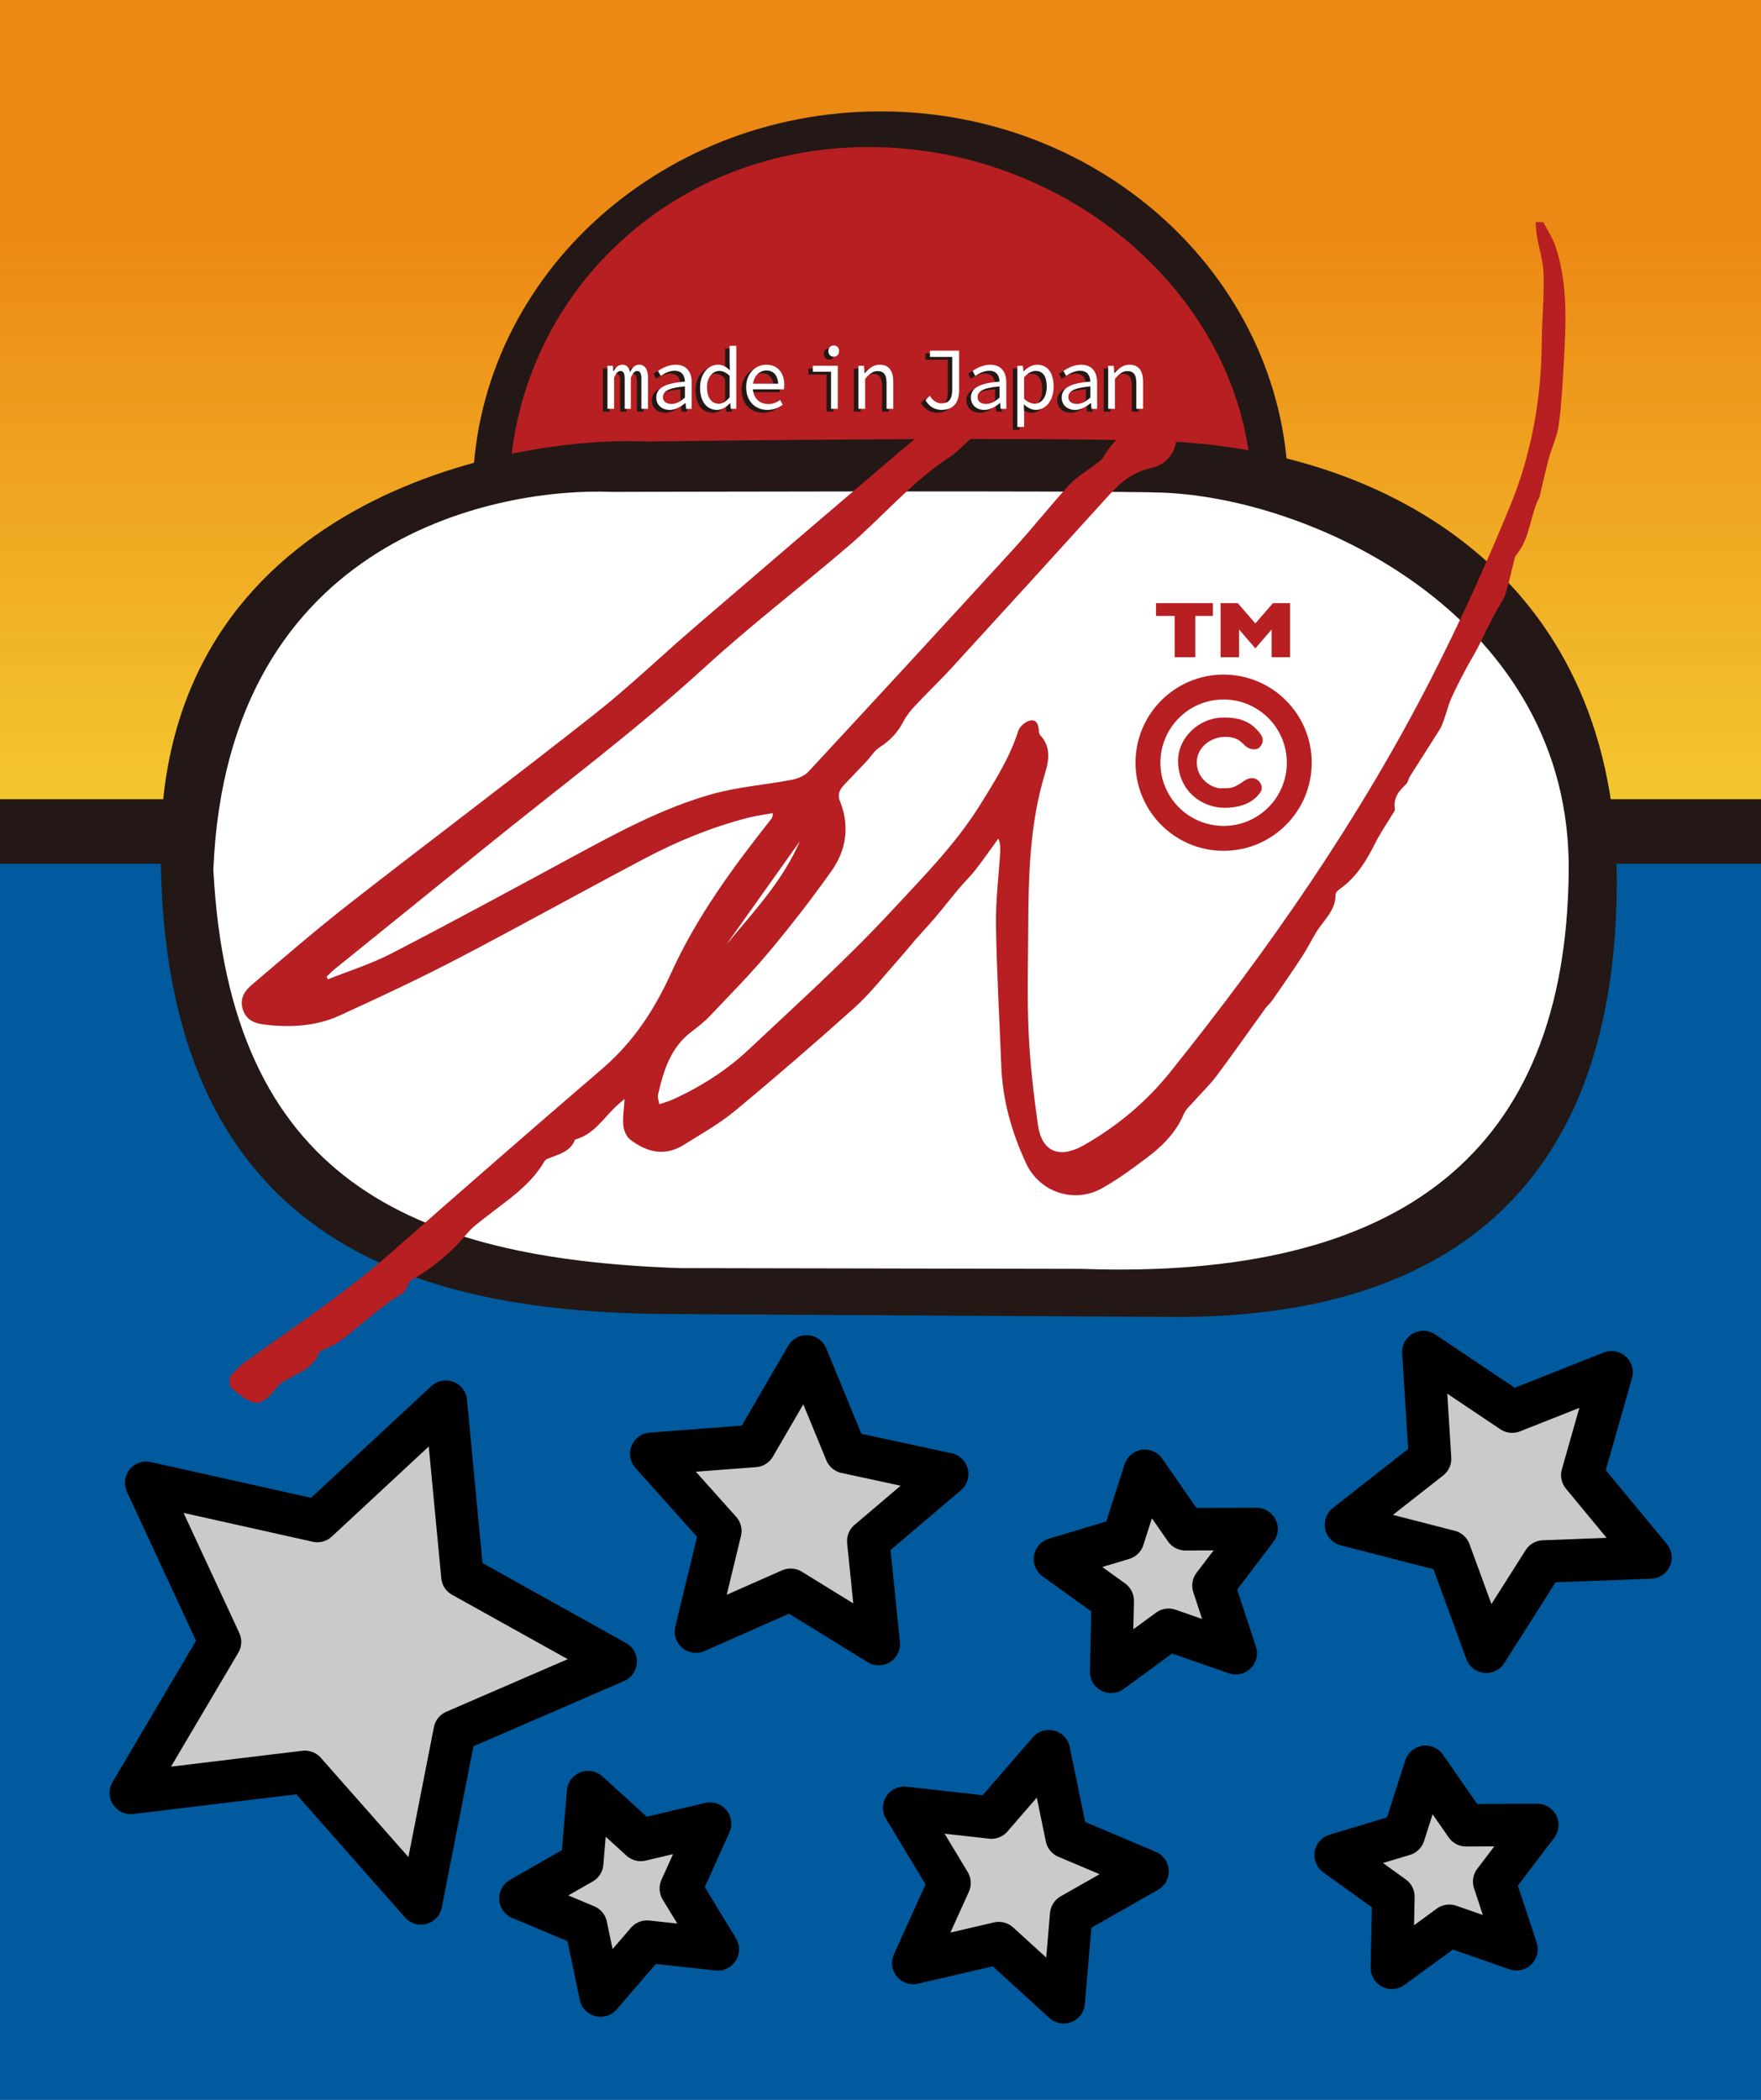
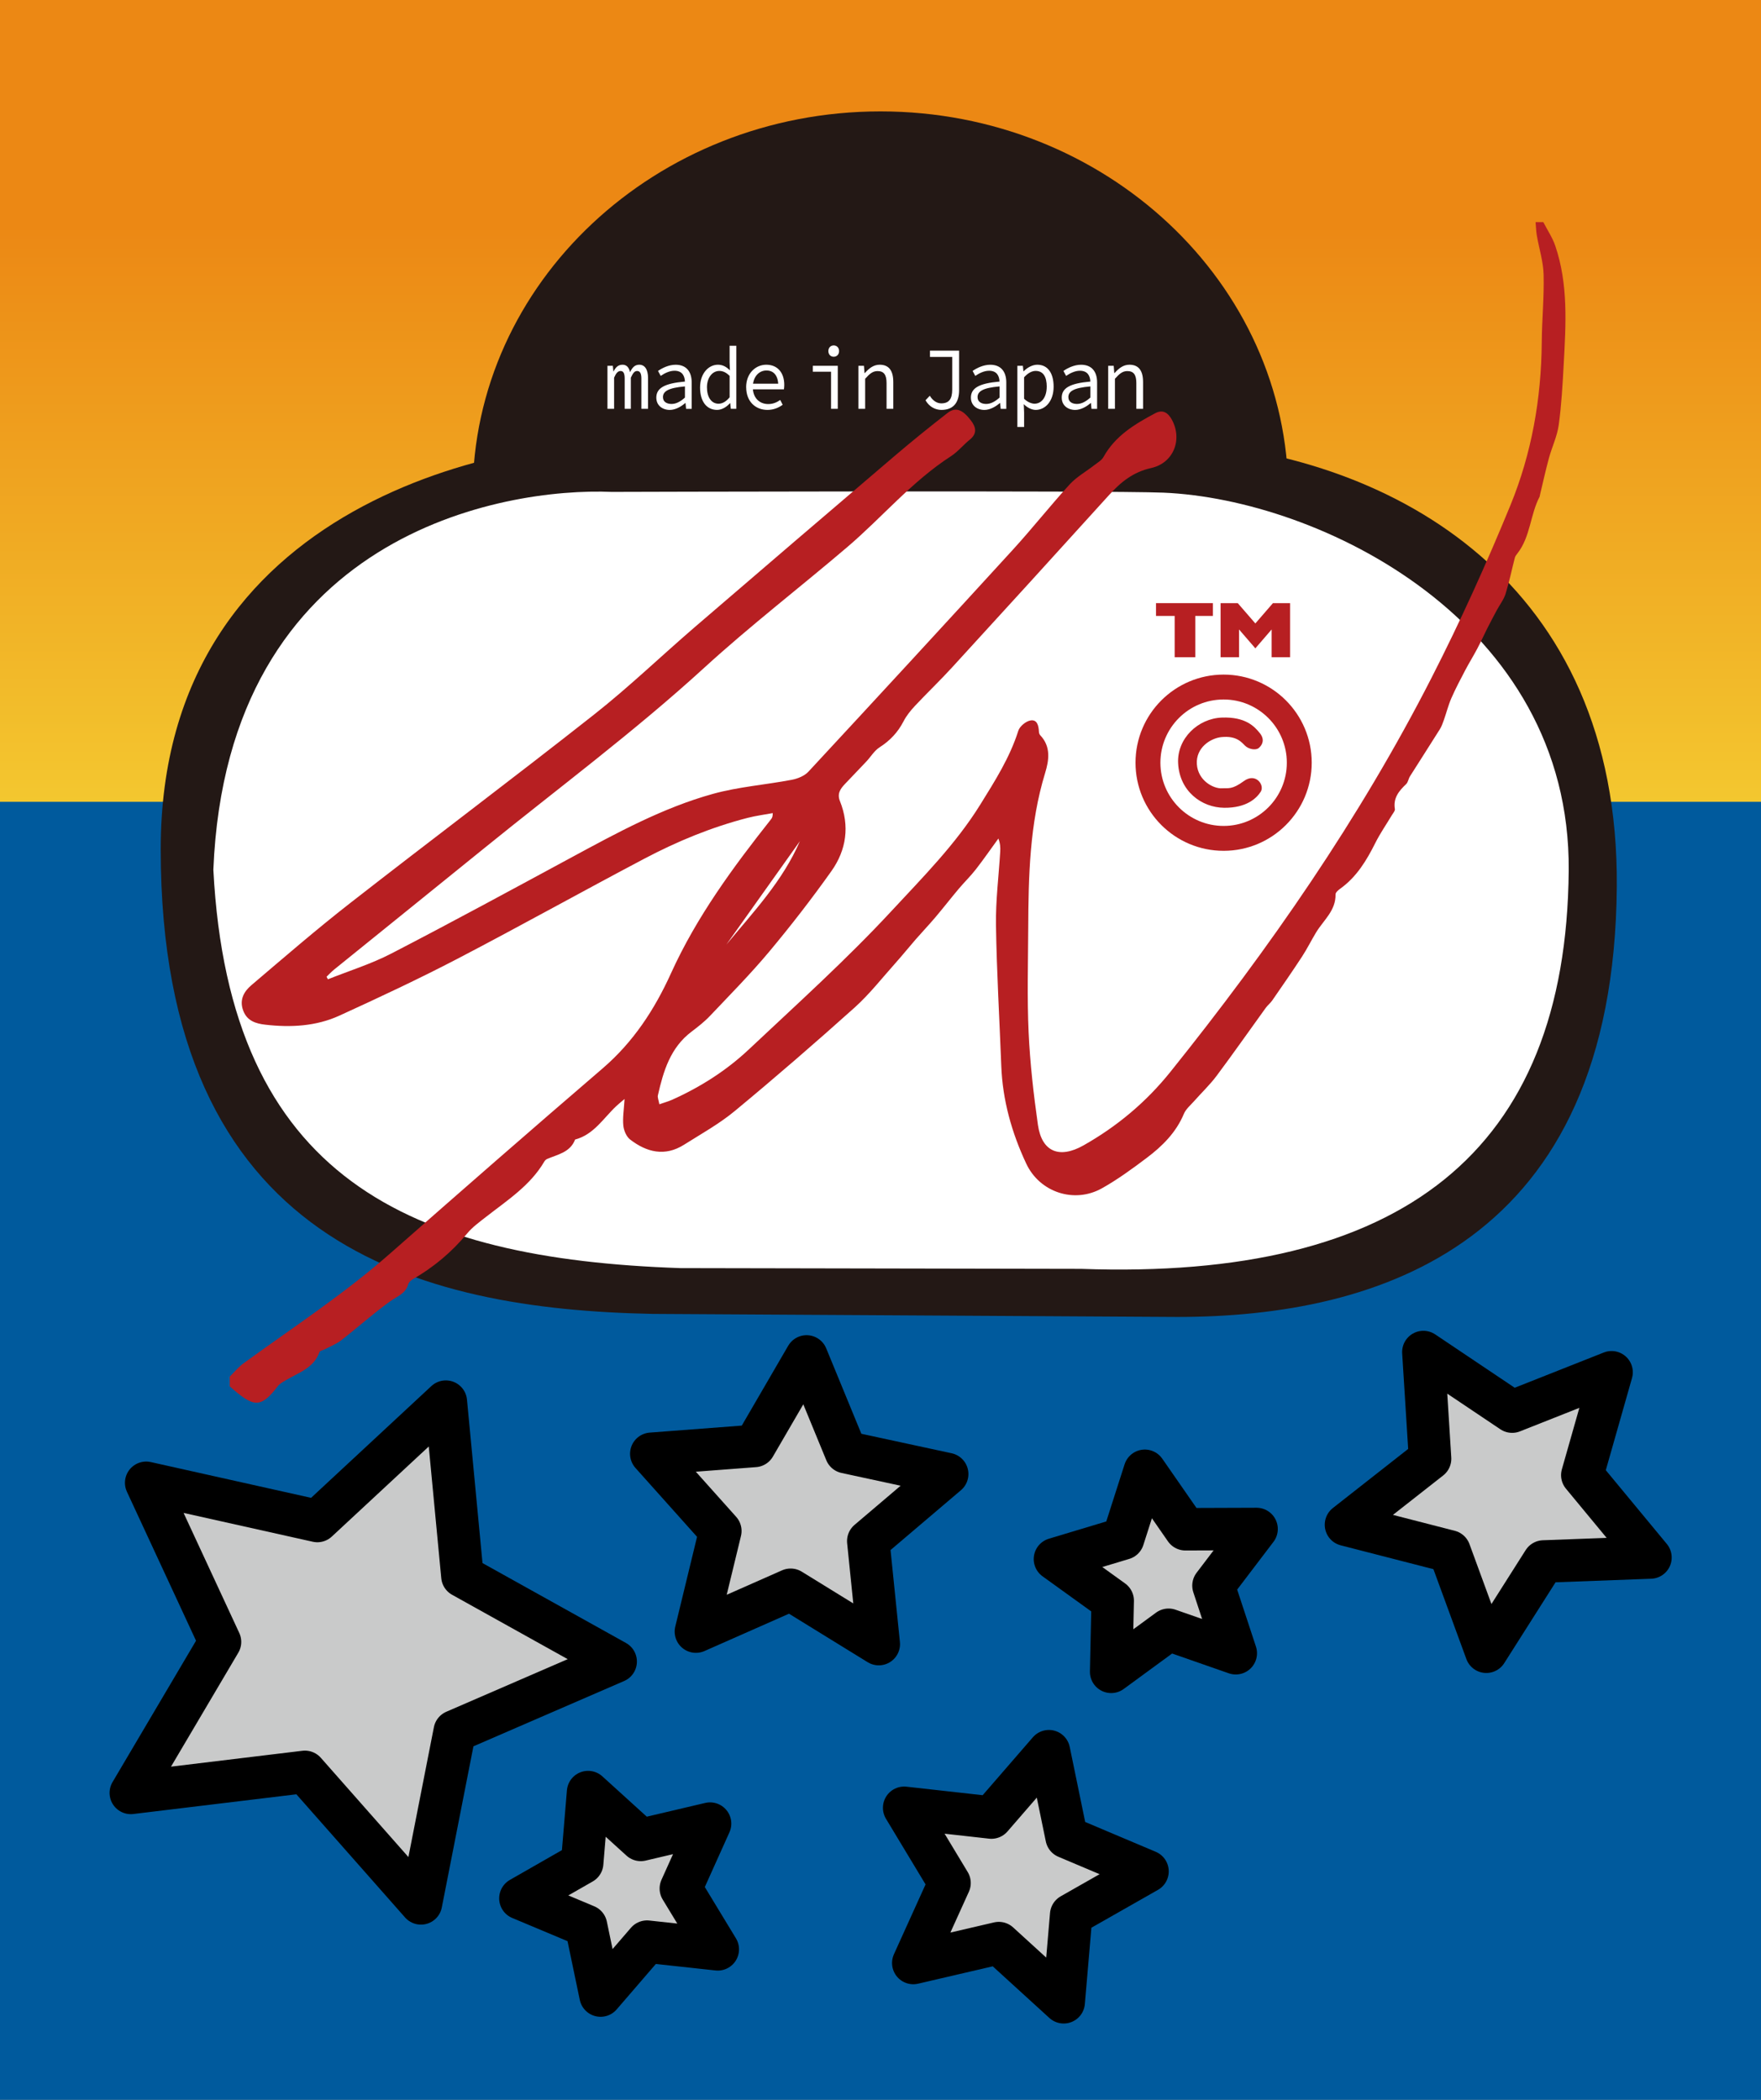
<svg xmlns="http://www.w3.org/2000/svg" id="_レイヤー_2" data-name="レイヤー 2" viewBox="0 0 841.89 1003.79">
  <rect x="0" y="0" width="841.89" height="1003.79" fill="#808080" stroke="none" />
  <defs>
    <style>
      .cls-1 {
        fill: #005a9d;
      }

      .cls-2 {
        fill: #b71f22;
      }

      .cls-3 {
        fill: #231815;
      }

      .cls-4 {
        fill: url(#_名称未設定グラデーション_2);
      }

      .cls-5 {
        fill: #c9caca;
        stroke: #000;
        stroke-linecap: square;
        stroke-linejoin: round;
        stroke-width: 20.31px;
      }

      .cls-6 {
        fill: #fff;
      }
    </style>
    <linearGradient id="_名称未設定グラデーション_2" data-name="名称未設定グラデーション 2" x1="420.95" y1="440.42" x2="420.95" y2="2.86" gradientUnits="userSpaceOnUse">
      <stop offset="0" stop-color="#f5d435" />
      <stop offset=".76" stop-color="#ec8814" />
    </linearGradient>
  </defs>
  <g id="_レイヤー_1-2" data-name="レイヤー 1">
    <g>
      <g>
        <rect class="cls-4" x="0" width="841.89" height="412.92" />
        <rect class="cls-1" x="0" y="383.29" width="841.89" height="620.5" />
      </g>
      <path class="cls-3" d="M615.91,253.55H225.98v-17.44c0-100.83,87.46-182.86,194.96-182.86s194.96,82.03,194.96,182.86v17.44Z" />
-       <path class="cls-2" d="M598.46,236.96H243.43c0-91.36,73.78-166.67,171.82-166.67s183.22,75.31,183.22,166.67Z" />
      <g>
        <g>
          <path class="cls-3" d="M288.27,176.2h2.56l.27,2.71h.08c.97-1.91,2.13-3.22,4.31-3.22,1.86,0,3.02,1.19,3.56,3.56,1.09-2.2,2.25-3.56,4.42-3.56,2.64,0,4.19,2.25,4.19,6.35v14.74h-3.18v-14.49c0-2.37-.62-3.6-2.02-3.6-1.32,0-2.01,1.06-3.02,3.18v14.91h-2.95v-14.49c0-2.37-.54-3.6-1.94-3.6-1.32,0-2.18,1.06-3.11,3.18v14.91h-3.18v-20.58Z" />
          <path class="cls-3" d="M311.61,191.45c0-4.62,3.95-6.86,13.69-7.71-.12-2.79-1.36-5.17-5-5.17-2.44,0-4.85,1.27-6.59,2.46l-1.28-2.37c1.94-1.36,5.12-2.96,8.42-2.96,5.16,0,7.68,3.34,7.68,8.47v12.62h-2.68l-.27-2.79h-.11c-2.06,1.78-4.77,3.3-7.41,3.3-3.53,0-6.44-2.16-6.44-5.85ZM325.3,191.41v-5.34c-8.07.68-10.51,2.41-10.51,5.12,0,2.33,1.94,3.26,4.11,3.26s4.23-1.1,6.4-3.05Z" />
          <path class="cls-3" d="M332.54,186.54c0-6.69,4.07-10.84,8.53-10.84,2.25,0,3.99.97,5.66,2.62h.08l-.16-3.77v-7.92h3.22v30.16h-2.64l-.27-2.71h-.12c-1.55,1.74-3.8,3.22-6.17,3.22-4.89,0-8.14-3.9-8.14-10.76ZM346.66,191.28v-10.25c-1.71-1.73-3.3-2.37-4.93-2.37-3.26,0-5.9,3.13-5.9,7.83s2.1,7.84,5.55,7.84c1.86,0,3.6-1.02,5.27-3.05Z" />
          <path class="cls-3" d="M354.56,186.45c0-6.69,4.57-10.76,9.62-10.76,5.43,0,8.61,3.85,8.61,9.65,0,.81-.08,1.57-.16,2.12h-15.94v-2.71h14.04l-.81.97c0-4.87-2.21-7.28-5.66-7.28s-6.51,2.88-6.51,8,3.18,8.05,7.37,8.05c2.25,0,4.03-.76,5.74-1.95l1.17,2.29c-1.86,1.36-4.27,2.46-7.29,2.46-5.67,0-10.16-3.98-10.16-10.84Z" />
          <path class="cls-3" d="M395.15,179.04h-8.72v-2.84h11.94v20.58h-3.22v-17.75ZM393.87,169.17c0-1.61,1.08-2.71,2.56-2.71s2.56,1.1,2.56,2.71-1.09,2.71-2.56,2.71-2.56-1.06-2.56-2.71Z" />
-           <path class="cls-3" d="M408.25,176.2h2.63l.27,3.47h.16c1.98-2.25,4.15-3.98,7.09-3.98,4.46,0,6.51,2.88,6.51,8.3v12.79h-3.22v-12.33c0-3.9-1.24-5.72-4.3-5.72-2.25,0-3.76,1.23-5.93,3.68v14.36h-3.22v-20.58Z" />
-           <path class="cls-3" d="M440.31,192.68l2.06-2.16c1.47,2.46,3.49,3.64,5.47,3.64,3.61,0,5.24-1.99,5.24-6.56v-15.63h-10.63v-3.01h13.92v18.93c0,5.16-2.14,9.4-8.46,9.4-2.83,0-5.82-1.44-7.6-4.62Z" />
          <path class="cls-3" d="M462.02,191.45c0-4.62,3.95-6.86,13.69-7.71-.12-2.79-1.36-5.17-5-5.17-2.44,0-4.85,1.27-6.59,2.46l-1.28-2.37c1.94-1.36,5.12-2.96,8.42-2.96,5.16,0,7.68,3.34,7.68,8.47v12.62h-2.68l-.27-2.79h-.11c-2.06,1.78-4.77,3.3-7.41,3.3-3.53,0-6.44-2.16-6.44-5.85ZM475.71,191.41v-5.34c-8.07.68-10.51,2.41-10.51,5.12,0,2.33,1.94,3.26,4.11,3.26s4.23-1.1,6.4-3.05Z" />
          <path class="cls-3" d="M484.23,176.2h2.63l.27,2.63h.12c1.75-1.82,4.23-3.13,6.51-3.13,5.08,0,7.8,4.11,7.8,10.5,0,6.99-4.03,11.1-8.57,11.1-1.75,0-3.92-.97-5.62-2.67h-.08l.16,3.9v6.94h-3.22v-29.27ZM498.27,186.2c0-4.53-1.55-7.54-5.32-7.54-1.67,0-3.61.93-5.51,3.05v10.25c1.75,1.73,3.72,2.37,5,2.37,3.34,0,5.82-3.05,5.82-8.13Z" />
          <path class="cls-3" d="M505.43,191.45c0-4.62,3.95-6.86,13.69-7.71-.12-2.79-1.36-5.17-5-5.17-2.44,0-4.85,1.27-6.59,2.46l-1.28-2.37c1.94-1.36,5.12-2.96,8.42-2.96,5.16,0,7.68,3.34,7.68,8.47v12.62h-2.68l-.27-2.79h-.11c-2.06,1.78-4.77,3.3-7.41,3.3-3.53,0-6.44-2.16-6.44-5.85ZM519.13,191.41v-5.34c-8.07.68-10.51,2.41-10.51,5.12,0,2.33,1.94,3.26,4.11,3.26s4.23-1.1,6.4-3.05Z" />
          <path class="cls-3" d="M527.65,176.2h2.63l.27,3.47h.16c1.98-2.25,4.15-3.98,7.09-3.98,4.46,0,6.52,2.88,6.52,8.3v12.79h-3.22v-12.33c0-3.9-1.24-5.72-4.3-5.72-2.25,0-3.76,1.23-5.93,3.68v14.36h-3.22v-20.58Z" />
        </g>
        <g>
          <path class="cls-6" d="M290.42,174.86h2.56l.27,2.71h.08c.97-1.91,2.13-3.22,4.31-3.22,1.86,0,3.02,1.19,3.56,3.56,1.09-2.2,2.25-3.56,4.42-3.56,2.64,0,4.19,2.25,4.19,6.35v14.74h-3.18v-14.49c0-2.37-.62-3.6-2.02-3.6-1.32,0-2.01,1.06-3.02,3.18v14.91h-2.95v-14.49c0-2.37-.54-3.6-1.94-3.6-1.32,0-2.18,1.06-3.11,3.18v14.91h-3.18v-20.58Z" />
          <path class="cls-6" d="M313.76,190.11c0-4.62,3.95-6.86,13.69-7.71-.12-2.79-1.36-5.17-5-5.17-2.44,0-4.85,1.27-6.59,2.46l-1.28-2.37c1.94-1.36,5.12-2.96,8.42-2.96,5.16,0,7.68,3.34,7.68,8.47v12.62h-2.68l-.27-2.79h-.11c-2.06,1.78-4.77,3.3-7.41,3.3-3.53,0-6.44-2.16-6.44-5.85ZM327.45,190.06v-5.34c-8.07.68-10.51,2.41-10.51,5.12,0,2.33,1.94,3.26,4.11,3.26s4.23-1.1,6.4-3.05Z" />
          <path class="cls-6" d="M334.69,185.19c0-6.69,4.07-10.84,8.53-10.84,2.25,0,3.99.97,5.66,2.62h.08l-.16-3.77v-7.92h3.22v30.16h-2.64l-.27-2.71h-.12c-1.55,1.74-3.8,3.22-6.17,3.22-4.89,0-8.14-3.9-8.14-10.76ZM348.81,189.94v-10.25c-1.71-1.73-3.3-2.37-4.93-2.37-3.26,0-5.9,3.13-5.9,7.83s2.1,7.84,5.54,7.84c1.86,0,3.61-1.02,5.28-3.05Z" />
          <path class="cls-6" d="M356.71,185.11c0-6.69,4.57-10.76,9.62-10.76,5.43,0,8.61,3.85,8.61,9.65,0,.81-.08,1.57-.16,2.12h-15.94v-2.71h14.04l-.81.97c0-4.87-2.21-7.28-5.66-7.28s-6.51,2.88-6.51,8,3.18,8.05,7.37,8.05c2.25,0,4.03-.76,5.74-1.95l1.17,2.29c-1.86,1.36-4.27,2.46-7.29,2.46-5.67,0-10.16-3.98-10.16-10.84Z" />
          <path class="cls-6" d="M397.3,177.7h-8.72v-2.84h11.94v20.58h-3.22v-17.75ZM396.02,167.83c0-1.61,1.08-2.71,2.56-2.71s2.56,1.1,2.56,2.71-1.09,2.71-2.56,2.71-2.56-1.06-2.56-2.71Z" />
          <path class="cls-6" d="M410.4,174.86h2.63l.27,3.47h.16c1.98-2.25,4.15-3.98,7.09-3.98,4.46,0,6.51,2.88,6.51,8.3v12.79h-3.22v-12.33c0-3.9-1.24-5.72-4.3-5.72-2.25,0-3.76,1.23-5.93,3.68v14.36h-3.22v-20.58Z" />
          <path class="cls-6" d="M442.46,191.34l2.06-2.16c1.47,2.46,3.49,3.64,5.47,3.64,3.61,0,5.24-1.99,5.24-6.56v-15.63h-10.63v-3.01h13.92v18.93c0,5.17-2.14,9.4-8.46,9.4-2.83,0-5.82-1.44-7.6-4.62Z" />
          <path class="cls-6" d="M464.16,190.11c0-4.62,3.95-6.86,13.69-7.71-.12-2.79-1.36-5.17-5-5.17-2.44,0-4.85,1.27-6.59,2.46l-1.28-2.37c1.94-1.36,5.12-2.96,8.42-2.96,5.16,0,7.68,3.34,7.68,8.47v12.62h-2.68l-.27-2.79h-.11c-2.06,1.78-4.77,3.3-7.41,3.3-3.53,0-6.44-2.16-6.44-5.85ZM477.86,190.06v-5.34c-8.07.68-10.51,2.41-10.51,5.12,0,2.33,1.94,3.26,4.11,3.26s4.23-1.1,6.4-3.05Z" />
          <path class="cls-6" d="M486.38,174.86h2.63l.27,2.62h.12c1.75-1.82,4.23-3.13,6.51-3.13,5.08,0,7.8,4.11,7.8,10.5,0,6.99-4.03,11.1-8.57,11.1-1.75,0-3.92-.97-5.62-2.67h-.08l.16,3.9v6.94h-3.22v-29.27ZM500.42,184.85c0-4.53-1.55-7.54-5.32-7.54-1.67,0-3.61.93-5.51,3.05v10.25c1.75,1.73,3.72,2.37,5,2.37,3.34,0,5.82-3.05,5.82-8.13Z" />
          <path class="cls-6" d="M507.58,190.11c0-4.62,3.95-6.86,13.69-7.71-.12-2.79-1.36-5.17-5-5.17-2.44,0-4.85,1.27-6.59,2.46l-1.28-2.37c1.94-1.36,5.12-2.96,8.42-2.96,5.16,0,7.68,3.34,7.68,8.47v12.62h-2.68l-.27-2.79h-.11c-2.06,1.78-4.77,3.3-7.41,3.3-3.53,0-6.44-2.16-6.44-5.85ZM521.27,190.06v-5.34c-8.07.68-10.51,2.41-10.51,5.12,0,2.33,1.94,3.26,4.11,3.26s4.23-1.1,6.4-3.05Z" />
          <path class="cls-6" d="M529.8,174.86h2.63l.27,3.47h.16c1.98-2.25,4.15-3.98,7.09-3.98,4.46,0,6.52,2.88,6.52,8.3v12.79h-3.22v-12.33c0-3.9-1.24-5.72-4.3-5.72-2.25,0-3.76,1.23-5.93,3.68v14.36h-3.22v-20.58Z" />
        </g>
      </g>
      <polygon class="cls-5" points="151.72 727.09 213.14 670.03 221.07 753.48 294.33 794.27 217.4 827.6 201.25 909.88 145.77 847.01 62.54 857.07 105.18 784.89 69.89 708.83 151.72 727.09" />
      <polygon class="cls-5" points="360.72 691.21 385.6 648.42 404.43 694.19 452.82 704.64 415.1 736.69 420.12 785.93 377.98 759.96 332.7 779.96 344.37 731.86 311.37 694.96 360.72 691.21" />
      <polygon class="cls-5" points="473.97 868.85 501.46 837.13 509.93 878.24 548.59 894.58 512.11 915.33 508.52 957.15 477.51 928.87 436.62 938.38 453.94 900.14 432.26 864.19 473.97 868.85" />
      <polygon class="cls-5" points="536.93 735.49 547.31 703.09 566.71 731.03 600.73 730.91 580.14 757.98 590.79 790.3 558.67 779.09 531.22 799.19 531.95 765.18 504.35 745.29 536.93 735.49" />
-       <polygon class="cls-5" points="671.13 876.98 681.51 844.59 700.91 872.53 734.93 872.4 714.34 899.48 724.99 931.8 692.86 920.59 665.42 940.69 666.15 906.68 638.55 886.79 671.13 876.98" />
      <polygon class="cls-5" points="278.32 890.59 281.15 856.68 306.34 879.54 339.46 871.75 325.5 902.77 343.15 931.85 309.33 928.17 287.12 953.94 280.17 920.64 248.8 907.48 278.32 890.59" />
      <polygon class="cls-5" points="683.68 697.33 680.48 646.32 722.92 674.8 770.45 655.99 756.46 705.16 789.04 744.54 737.96 746.44 710.57 789.59 692.98 741.61 643.48 728.88 683.68 697.33" />
-       <rect class="cls-3" y="382.05" width="841.89" height="30.87" />
      <g>
        <path class="cls-3" d="M566.08,211.43c-47.06-3.28-257.21-.36-257.21-.36-64.21-2.92-232.04,27.36-232.04,194.83,0,189.35,123.68,220,235.32,222.19l250.65,1.46c96.32,0,208.86-34.61,210.15-205.77,1.09-145.57-106.12-205.31-206.87-212.34Z" />
        <path class="cls-6" d="M516.82,606.56l-191.54-.36c-129.15-4.38-215.62-42.69-223.28-190.45,6.57-160.9,139.01-182.79,190.45-180.6,0,0,237.75-.73,263.78.36,74.43,3.14,194.7,61.3,193.73,180.6-1.09,134.63-79.9,195.92-233.14,190.45Z" />
        <g>
          <g>
            <path class="cls-2" d="M601.8,357.56c1.71-1.46,2.99-4.01.48-7.11-2.63-3.25-6.91-7.86-18.19-7.42-11.28.44-21.46,9.96-20.86,21.85.68,13.4,11.25,21.16,22.02,21.27,10.77.1,15.56-4.65,17.5-7.73,1.95-3.08-2.36-9.23-8.1-5.03-5.74,4.21-7.42,3.25-10.36,3.45-4.1.29-11.59-3.66-12.1-11.56-.51-7.9,6.55-12.39,11.76-12.92,7.32-.75,9.67,2.56,11.35,4.17,1.71,1.64,5.06,2.26,6.5,1.03Z" />
            <path class="cls-2" d="M584.98,322.48c-23.26,0-42.12,18.86-42.12,42.12s18.86,42.12,42.12,42.12,42.12-18.86,42.12-42.12-18.86-42.12-42.12-42.12ZM584.98,394.82c-16.69,0-30.22-13.53-30.22-30.22s13.53-30.22,30.22-30.22,30.22,13.53,30.22,30.22-13.53,30.22-30.22,30.22Z" />
          </g>
          <g>
            <polygon class="cls-2" points="552.66 288.32 579.84 288.32 579.84 294.44 571.43 294.44 571.43 314.17 561.58 314.17 561.58 294.44 552.66 294.44 552.66 288.32" />
            <polygon class="cls-2" points="608.56 288.32 600.15 298.03 591.74 288.32 583.53 288.32 583.53 314.17 592.35 314.17 592.35 300.9 600.15 309.93 607.94 300.9 607.94 314.17 616.76 314.17 616.76 288.32 608.56 288.32" />
          </g>
        </g>
      </g>
      <path class="cls-2" d="M737.86,106.26c1.92,3.74,4.34,7.32,5.68,11.26,6.27,18.45,5.07,37.52,4.03,56.53-.53,9.72-1.05,19.47-2.38,29.1-.74,5.41-3.25,10.55-4.7,15.89-1.61,5.91-2.91,11.91-4.34,17.87-.04.15,0,.33-.07.46-4.57,8.68-4.38,19.23-10.68,27.24-.47.6-1,1.26-1.18,1.97-1.49,5.75-2.67,11.59-4.43,17.25-.87,2.78-2.79,5.23-4.2,7.85-1.54,2.87-3.06,5.75-4.53,8.65-1.64,3.25-3.13,6.57-4.83,9.78-1.85,3.5-3.95,6.87-5.79,10.38-2.29,4.37-4.61,8.74-6.58,13.26-1.45,3.31-2.32,6.86-3.53,10.28-.55,1.57-1.11,3.19-1.98,4.58-4.71,7.53-9.55,14.99-14.29,22.51-.73,1.16-.88,2.81-1.82,3.7-3.45,3.28-6.27,6.67-5.38,11.94.14.85-.84,1.93-1.4,2.85-2.65,4.44-5.63,8.71-7.94,13.32-4.2,8.39-8.94,16.26-16.75,21.86-.96.69-2.3,1.83-2.28,2.73.17,7.81-5.78,12.38-9.31,18.22-2.31,3.82-4.29,7.84-6.72,11.56-4.63,7.08-9.45,14.02-14.26,20.98-.87,1.26-2.15,2.23-3.06,3.48-7.84,10.84-15.51,21.81-23.52,32.53-3.21,4.3-7.18,8.04-10.74,12.08-1.73,1.96-3.93,3.77-4.9,6.08-3.73,8.93-10.29,15.43-17.74,21.04-6.9,5.2-13.94,10.35-21.45,14.56-13.22,7.41-29.74,1.92-36.16-11.78-6.95-14.8-11.33-30.34-11.95-46.82-.85-22.41-2.19-44.8-2.53-67.21-.18-11.71,1.33-23.45,2.03-35.18.12-1.92.02-3.86-.88-6.22-3.58,4.92-7.03,9.93-10.77,14.73-2.54,3.27-5.55,6.17-8.22,9.35-3.77,4.48-7.36,9.11-11.14,13.58-3.07,3.62-6.35,7.06-9.47,10.64-3.19,3.66-6.22,7.45-9.46,11.07-6.48,7.23-12.5,14.99-19.68,21.44-18.77,16.84-37.84,33.35-57.26,49.43-7.45,6.17-16.07,10.95-24.29,16.14-9.14,5.77-17.84,3.62-25.77-2.5-1.79-1.38-3.02-4.33-3.25-6.69-.37-3.78.3-7.67.6-12.68-1.72,1.46-2.81,2.32-3.82,3.27-6.25,5.81-10.8,13.72-19.83,16.12-2.35,6.14-8.28,7.1-13.38,9.28-.53.23-1.04.73-1.34,1.24-6.74,11.51-17.73,18.52-27.87,26.45-3.15,2.47-6.5,4.88-9.02,7.93-7.38,8.94-16.08,16.18-26.09,21.94-.87.5-1.81,1.43-2.07,2.34-1.3,4.57-5.39,5.79-8.74,8.21-8.03,5.8-15.44,12.45-23.27,18.54-2.31,1.8-5.17,2.89-7.78,4.29-.89.47-2.4.67-2.64,1.35-2.73,7.75-10.08,9.87-16.17,13.53-1.3.78-2.77,1.53-3.66,2.68-8.32,10.88-11.61,10.39-23.07.2,0-1.55,0-3.1,0-4.65,2.18-2.14,4.13-4.59,6.58-6.36,23.64-17.18,48.14-33.18,70.16-52.57,33.67-29.66,67.47-59.17,101.51-88.4,14.67-12.6,24.81-28.08,32.7-45.48,12.22-26.95,29.6-50.61,47.86-73.68.44-.56.81-1.18.78-2.89-3.97.74-8,1.25-11.9,2.25-17.29,4.44-33.72,11.22-49.45,19.52-29.93,15.78-59.48,32.29-89.49,47.92-18.47,9.62-37.37,18.46-56.32,27.12-11.2,5.12-23.32,5.73-35.46,4.33-4.52-.52-8.79-1.8-10.6-6.9-1.82-5.11.48-9.01,3.95-11.96,15.55-13.22,31-26.59,47.08-39.14,38.78-30.26,78.14-59.8,116.77-90.25,16.62-13.1,31.94-27.85,48-41.68,31.77-27.34,63.62-54.59,95.51-81.79,8.33-7.1,16.85-14,25.5-20.72,3.78-2.94,7.08-1.71,11.08,3.5,2.41,3.14,3.28,6.23-.44,9.25-3.12,2.53-5.72,5.79-9.05,7.95-18.64,12.04-32.8,29.14-49.48,43.37-22.72,19.38-46.45,37.63-68.47,57.76-33.53,30.65-69.94,57.67-105.13,86.22-23.91,19.39-47.89,38.69-71.82,58.06-1.28,1.04-2.4,2.27-3.6,3.41.22.41.44.81.66,1.22,10.11-4.04,20.63-7.3,30.26-12.28,28.95-14.97,57.6-30.54,86.27-46.03,21.77-11.76,43.54-23.66,67.48-30.31,12.25-3.4,25.18-4.35,37.73-6.74,2.83-.54,6.08-1.84,7.96-3.87,32.72-35.27,65.32-70.64,97.78-106.15,9.28-10.16,17.82-21,27.1-31.16,3.33-3.64,7.88-6.16,11.84-9.25,1.55-1.21,3.48-2.28,4.37-3.9,5.62-10.13,14.98-15.72,24.71-20.9,3.71-1.97,6.19-.17,7.96,3.07,5.18,9.45.87,20.73-9.89,23.12-8.65,1.92-14.56,6.76-20.17,12.96-24.91,27.53-49.93,54.97-75,82.35-5.74,6.27-11.9,12.15-17.72,18.36-2.1,2.24-4.11,4.72-5.5,7.43-2.71,5.26-6.47,9.23-11.46,12.42-2.5,1.6-4.16,4.48-6.26,6.72-3.38,3.61-6.84,7.14-10.23,10.74-2.18,2.31-3.9,4.62-2.45,8.23,4.76,11.86,3.1,23.38-4.09,33.5-9.39,13.22-19.36,26.09-29.76,38.53-8.92,10.67-18.74,20.59-28.31,30.7-2.64,2.78-5.73,5.18-8.8,7.51-10.12,7.64-13.44,18.84-16.06,30.39-.25,1.09.36,2.38.69,4.31,2.25-.79,4.24-1.33,6.11-2.16,13.51-6.06,25.95-13.97,36.68-24.07,23.09-21.72,46.71-42.99,68.23-66.2,14.94-16.12,30.66-31.88,42.43-50.87,7.02-11.32,14.1-22.43,18.16-35.26.67-2.1,3.54-4.49,5.73-4.9,3.33-.63,3.99,2.53,4.12,5.36.03.59.25,1.3.65,1.71,5.17,5.43,4.16,11.99,2.33,17.98-7.45,24.32-7.97,49.33-8.09,74.4-.08,16.54-.57,33.11.19,49.61.68,14.8,2.36,29.59,4.45,44.26,1.84,12.91,10.27,16.3,21.77,9.8,16.09-9.09,30-20.74,41.55-35.14,47.34-59,90.38-120.91,124.84-188.37,13.76-26.92,26.27-54.57,37.74-82.54,10.13-24.72,14.76-50.95,14.96-77.85.08-10.8,1.17-21.62.89-32.4-.16-6.24-2.17-12.43-3.24-18.66-.36-2.11-.41-4.26-.6-6.4,1.24,0,2.48,0,3.72,0ZM382.41,402.11c-11.72,16.48-23.44,32.96-35.17,49.45,12.94-15.6,26.97-30.43,35.17-49.45Z" />
    </g>
  </g>
</svg>